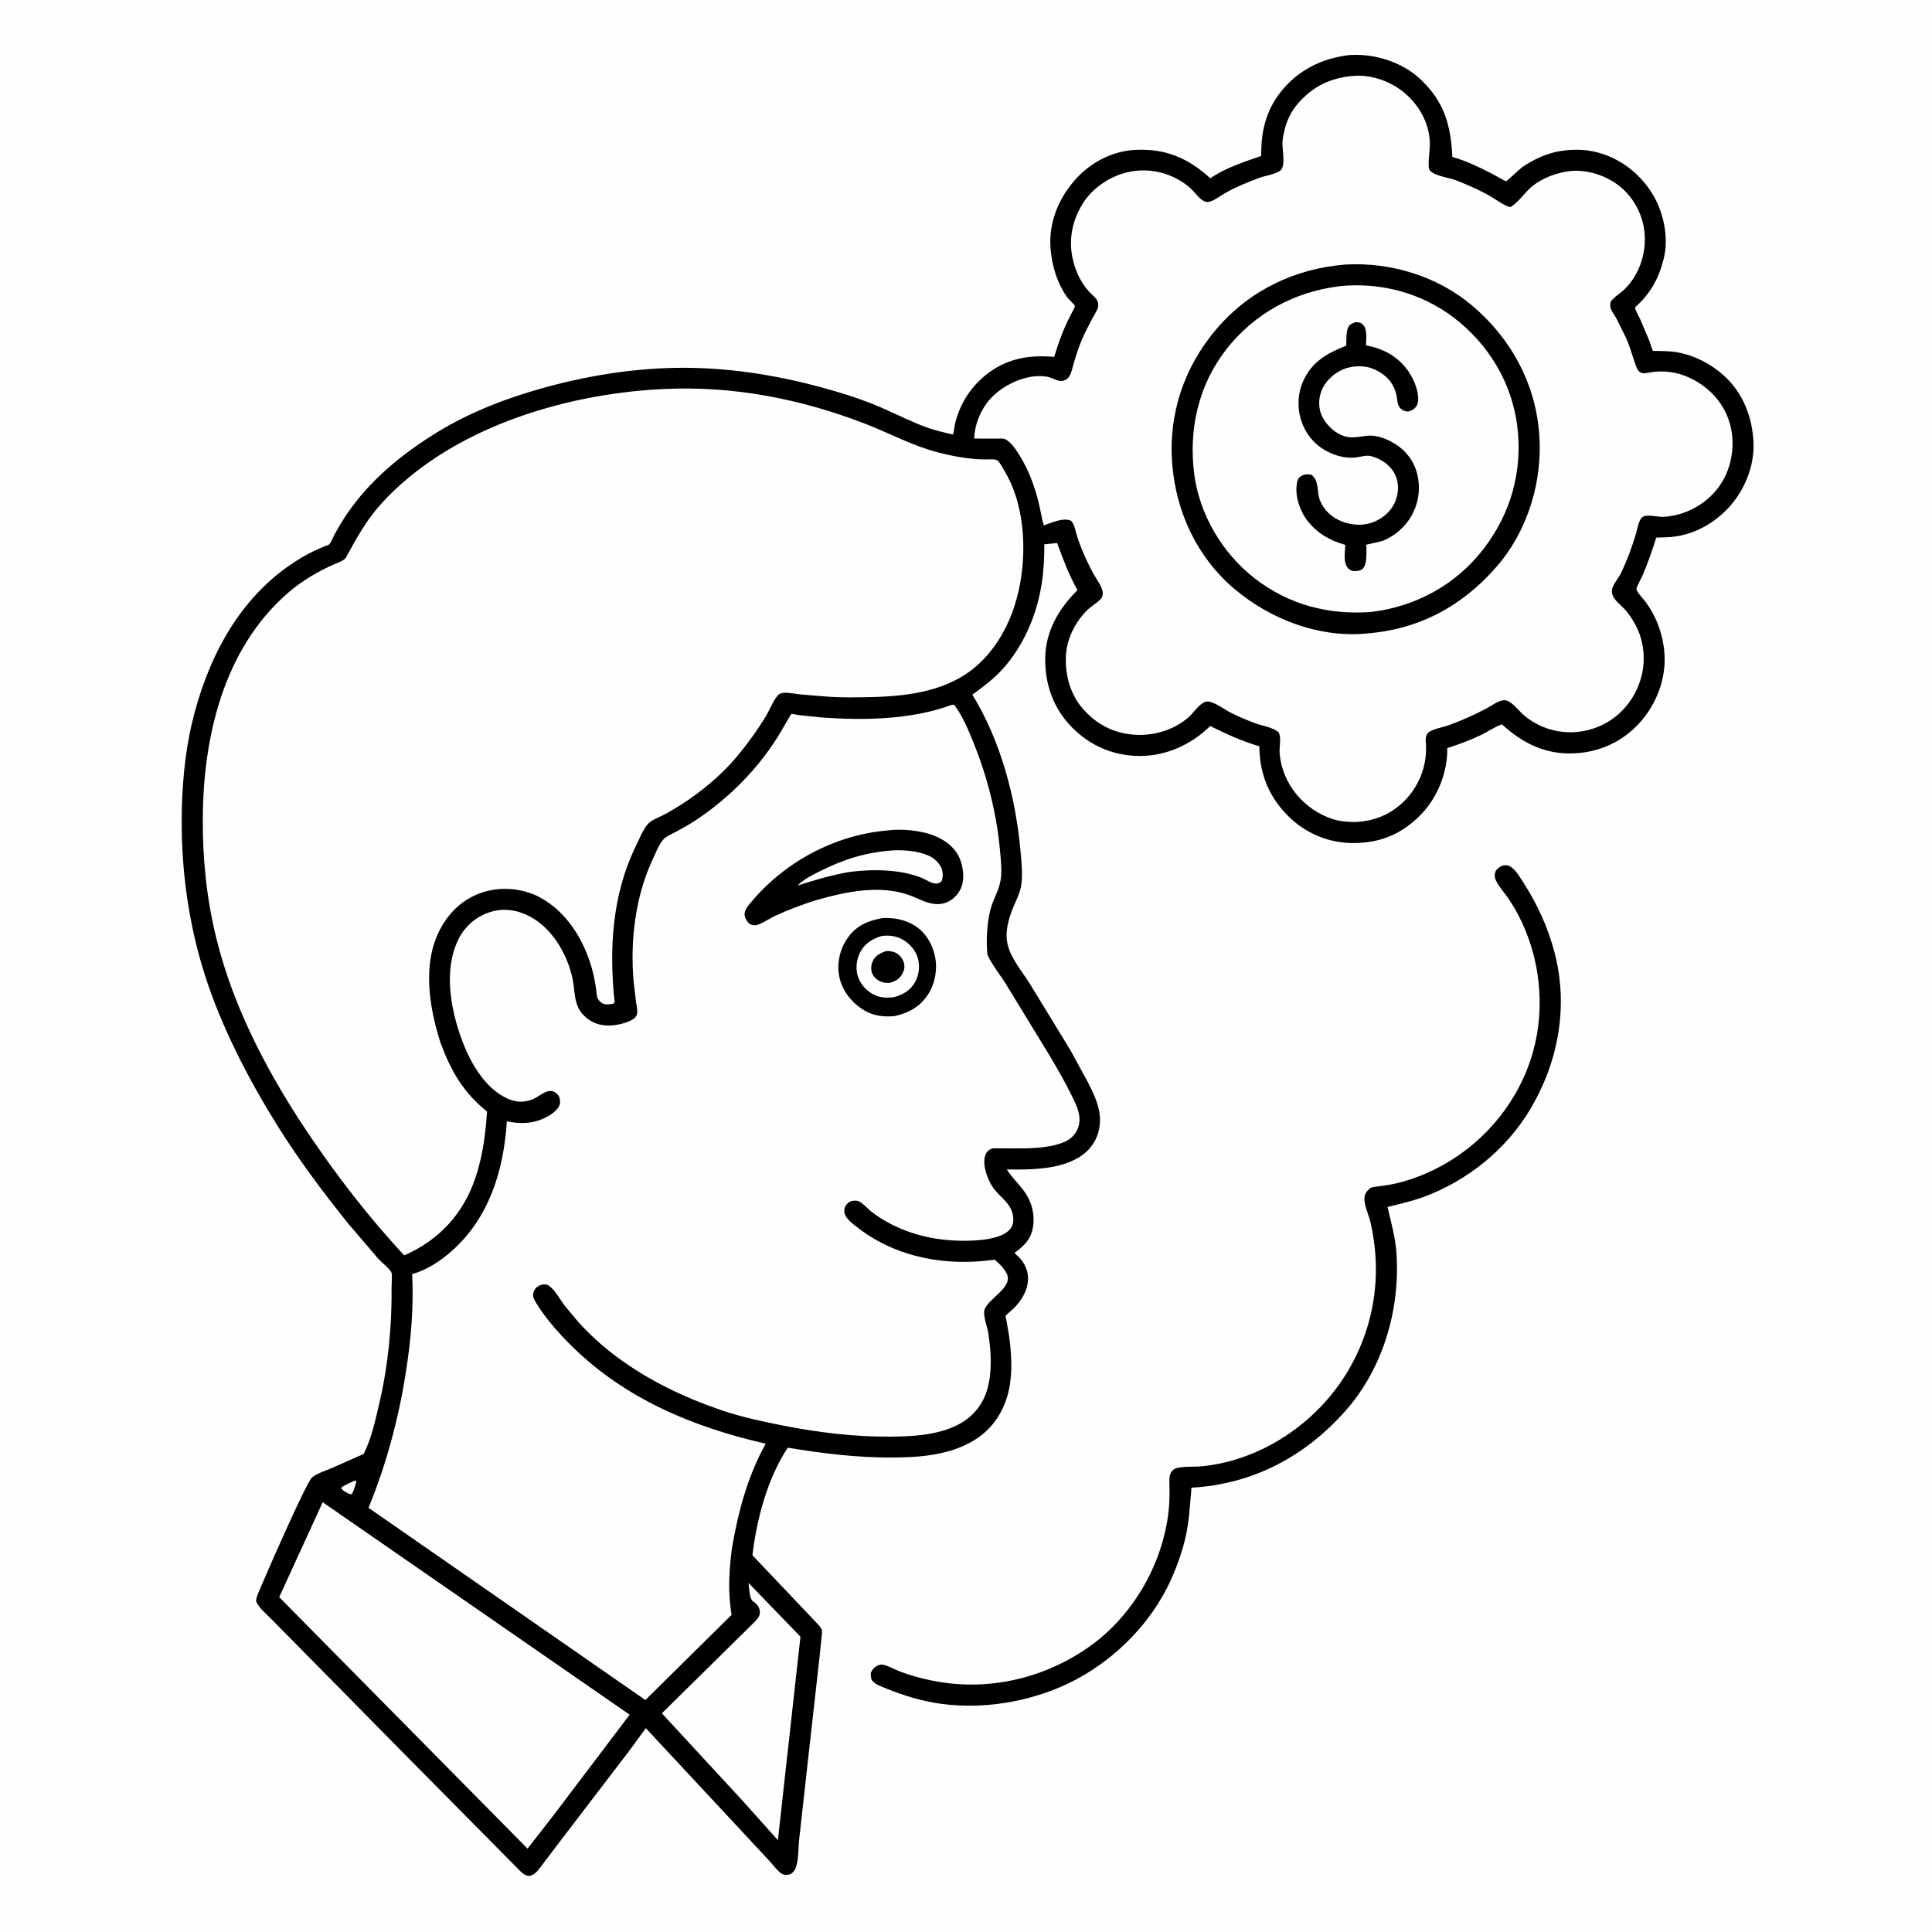
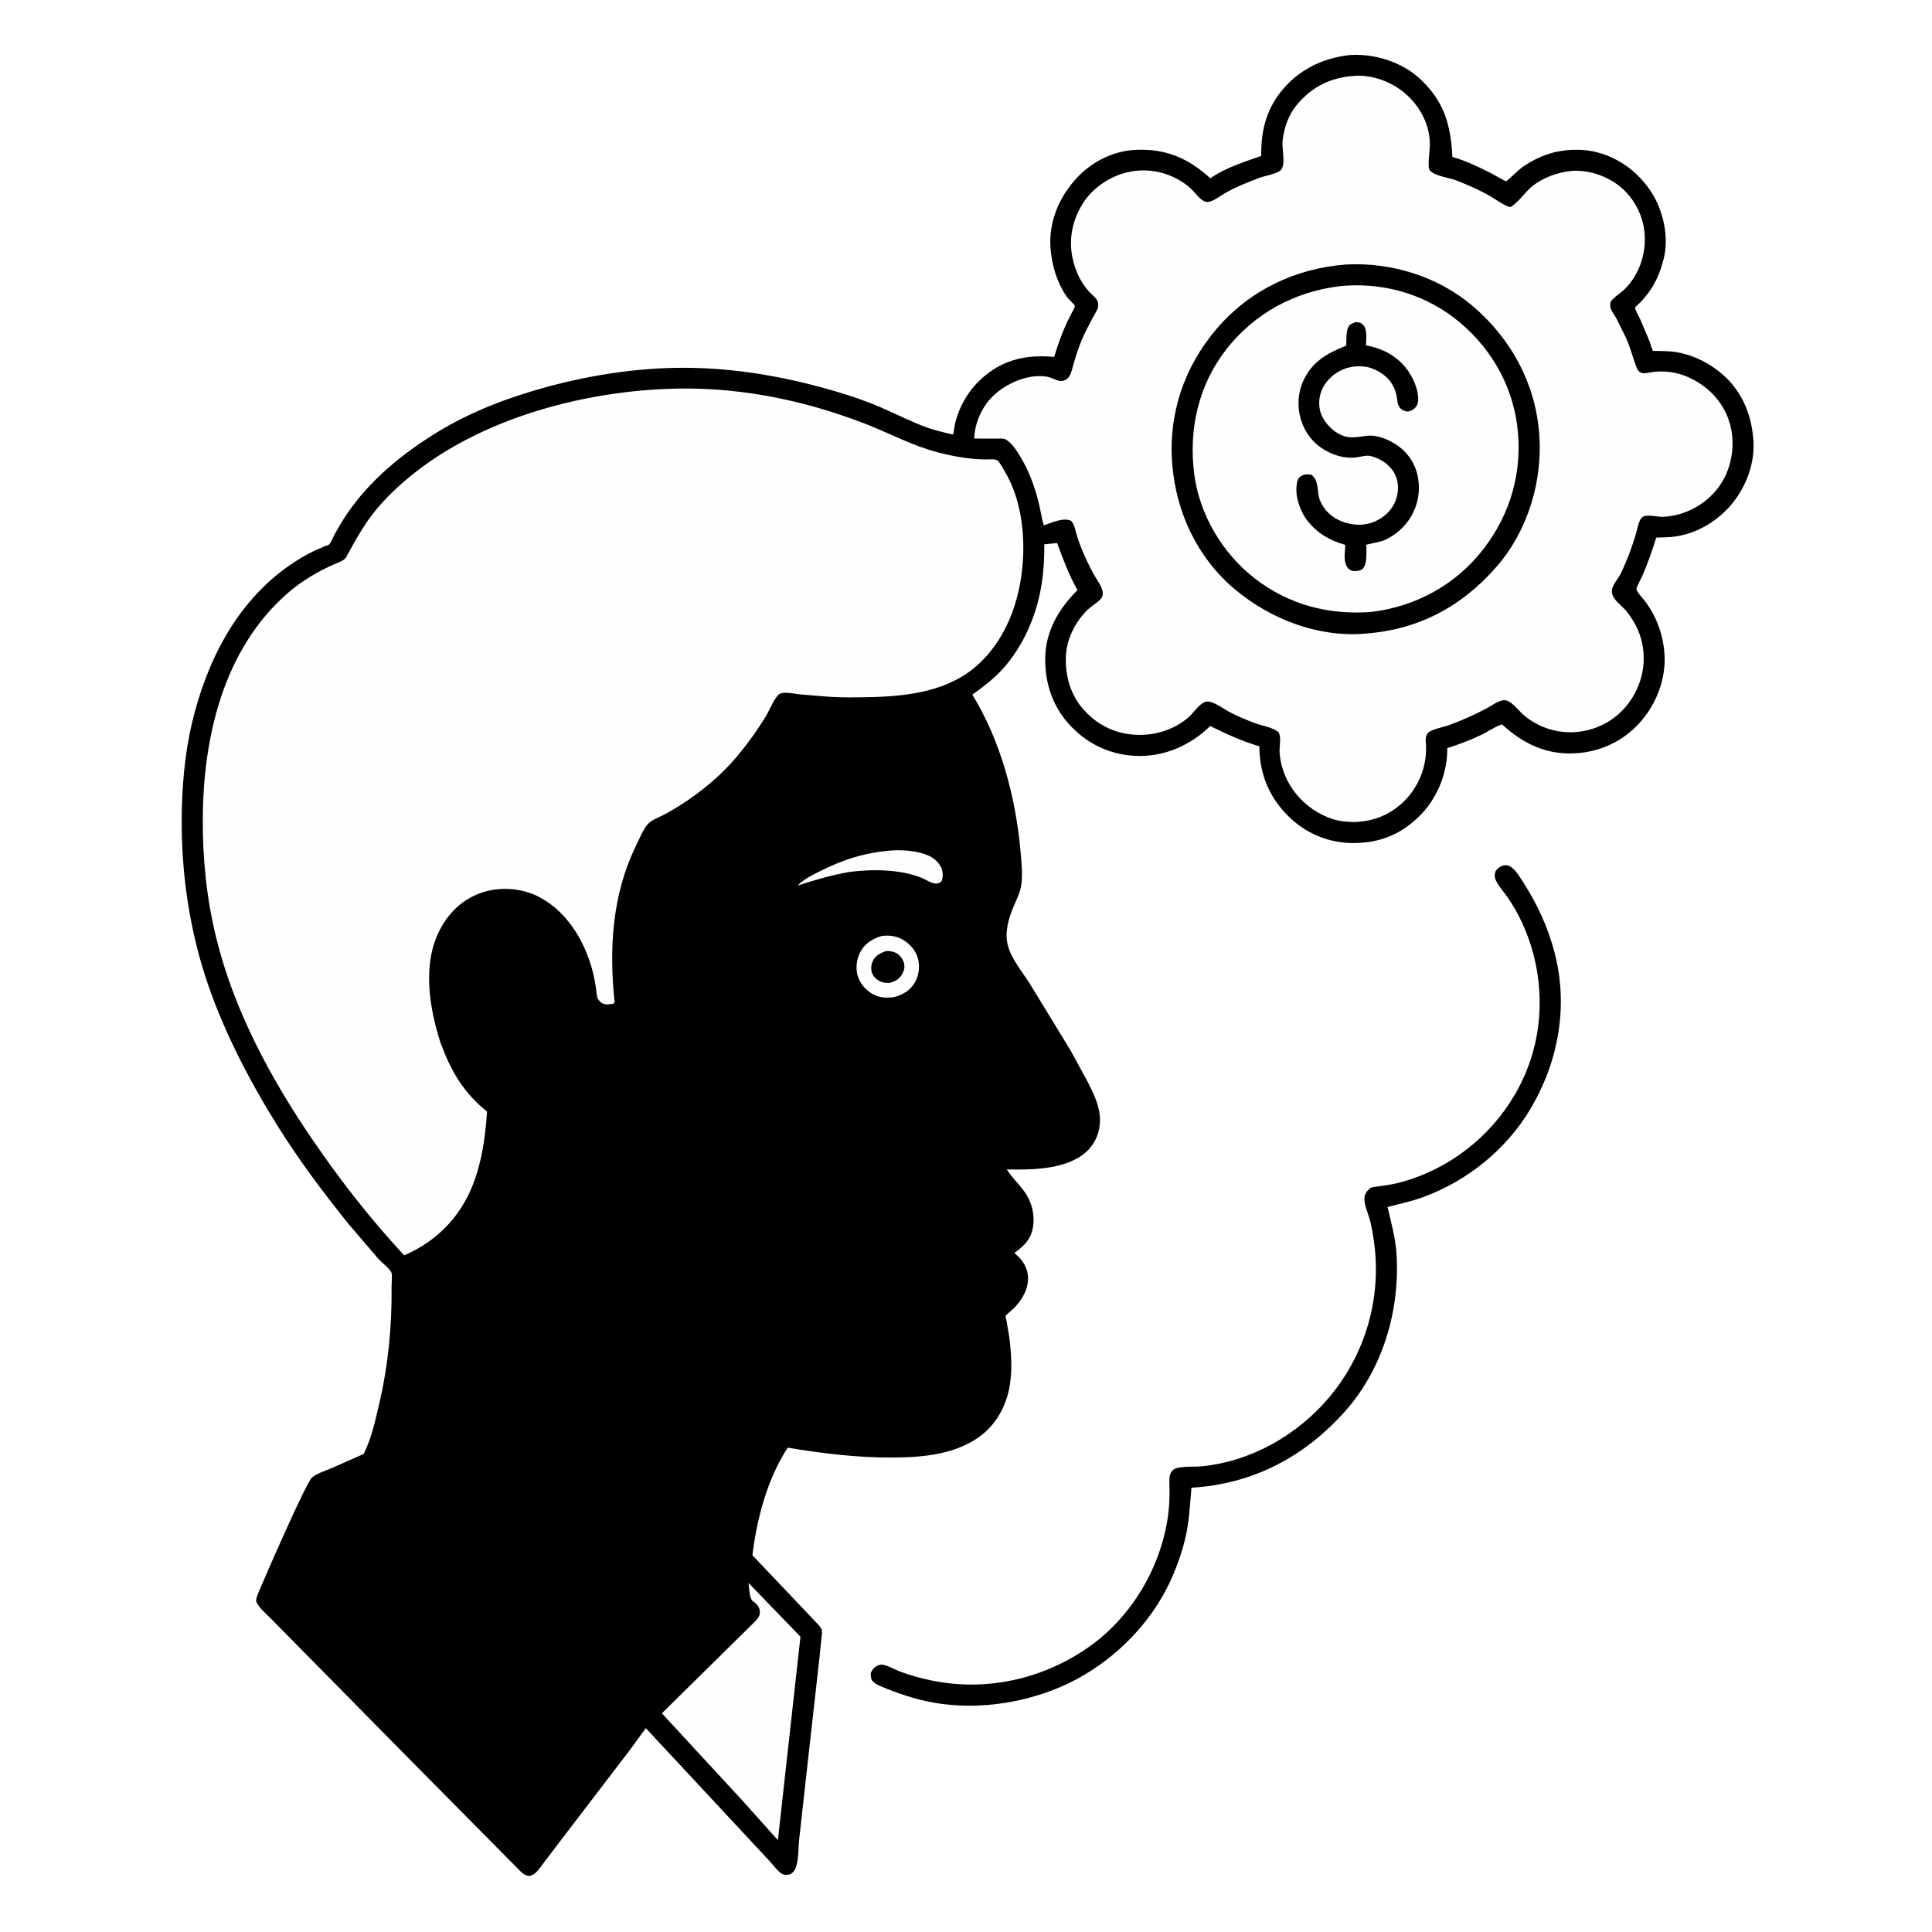
<svg xmlns="http://www.w3.org/2000/svg" version="1.1" style="display: block;" viewBox="0 0 2048 2048" width="1024" height="1024">
-   <path transform="translate(0,0)" fill="rgb(254,254,254)" d="M -0 -0 L 2048 0 L 2048 2048 L -0 2048 L -0 -0 z" />
  <path transform="translate(0,0)" fill="rgb(0,0,0)" d="M 1593.02 917.5 C 1595.93 916.91 1598.48 917.036 1601.05 918.603 C 1606.64 922.011 1611.23 929.845 1614.71 935.271 C 1629.74 958.711 1640.91 982.928 1647.94 1009.91 C 1662.69 1066.59 1652.14 1125.03 1622.59 1175.06 C 1597.15 1218.15 1555.75 1251.68 1508.86 1268.88 C 1496.38 1273.45 1483.7 1276.16 1470.87 1279.46 C 1474.83 1296.79 1479.33 1312.05 1480.41 1330.06 C 1483.99 1389.33 1465.77 1451.16 1425.88 1495.99 C 1383 1544.18 1327.97 1573.33 1263.03 1577.02 C 1261.65 1592 1260.96 1607 1258.28 1621.83 C 1255.32 1638.19 1249.98 1654.14 1243.54 1669.43 C 1220.84 1723.33 1173.87 1768.24 1119.79 1790.07 C 1079.7 1806.25 1033.61 1812.37 990.781 1805.07 C 970.762 1801.67 951.118 1794.93 932.463 1787.04 C 930.298 1786.09 927.766 1784.6 925.995 1783.05 C 922.769 1780.22 923.225 1777.41 923.022 1773.5 C 924.32 1770.56 925.342 1768.81 928.017 1766.93 C 930.339 1765.3 933.165 1764.15 936.063 1764.71 C 942.01 1765.85 948.423 1769.76 954.168 1771.94 C 965.051 1776.07 975.777 1778.94 987.166 1781.31 C 1043.54 1793.05 1101.46 1780.86 1149.3 1749.26 C 1197.45 1717.45 1230.04 1663.88 1238.13 1607.02 C 1239.46 1597.72 1239.76 1588.73 1239.79 1579.35 C 1239.81 1574.78 1238.95 1568.04 1240.21 1563.69 C 1241.4 1559.57 1243.53 1557.34 1247.69 1556.2 C 1255.27 1554.12 1266.16 1555.13 1274.17 1554.33 C 1299.92 1551.76 1325.53 1543.44 1348.17 1530.99 C 1426 1488.18 1469.03 1403 1456.33 1314.97 C 1455.34 1308.05 1454.13 1301.14 1452.43 1294.35 C 1450.58 1286.95 1444.4 1273.94 1446.91 1266.86 C 1447.98 1263.82 1450.3 1260.71 1453.18 1259.19 C 1455.35 1258.05 1459.23 1257.9 1461.66 1257.56 C 1467.43 1256.75 1473.24 1255.97 1478.93 1254.68 C 1496.57 1250.67 1513.66 1243.8 1529.47 1235.05 C 1575.42 1209.6 1610.66 1166.04 1624.95 1115.36 C 1638.6 1066.98 1632.46 1013.06 1608.83 968.814 C 1605.23 962.072 1601.25 955.624 1596.8 949.413 C 1593.28 944.51 1588.98 939.658 1586.23 934.305 C 1584.18 930.307 1584.05 927.742 1585.32 923.5 C 1587.68 920.4 1589.4 918.968 1593.02 917.5 z" />
  <path transform="translate(0,0)" fill="rgb(0,0,0)" d="M 1430.29 58.37 L 1432.78 58.235 C 1458.14 57.098 1485.96 65.83 1504.83 83.207 C 1530.68 107.023 1538.01 132.258 1539.56 166.36 C 1554.79 170.641 1568.98 177.714 1583 184.896 C 1585.41 186.133 1595.11 192.145 1596.79 192.073 C 1597.31 192.051 1610.98 179.104 1613.51 177.324 C 1625.17 169.116 1639.95 162.328 1654.09 160.148 L 1656 159.869 C 1667.11 158.131 1679.15 158.323 1690.14 160.772 C 1715.77 166.485 1737.65 182.937 1751.41 205.146 C 1763.43 224.552 1769.25 251.749 1763.63 274.135 L 1763.13 276 C 1757.98 296.116 1748.79 312.018 1733.19 325.786 C 1733.77 329.735 1736.79 334.338 1738.5 338 L 1748.47 361.5 C 1748.93 362.68 1751.69 371.524 1752.23 371.909 C 1752.49 372.086 1757.6 371.994 1758.29 372.011 C 1764.78 372.17 1771.55 372.272 1777.94 373.434 C 1796.34 376.778 1813.63 385.697 1827.45 398.185 C 1847.71 416.484 1857.6 442.253 1858.79 469.122 C 1859.9 494.087 1849.22 519.957 1832.39 538.152 C 1817.52 554.228 1797.74 565.502 1775.89 568.714 C 1769.31 569.682 1762.35 569.61 1755.69 569.88 C 1751.49 583.48 1746.78 596.889 1741.16 609.977 C 1740.04 612.59 1734.51 622.469 1734.71 624.557 C 1735 627.739 1741.94 634.735 1744 637.5 C 1747.53 642.243 1750.71 647.356 1753.38 652.634 C 1759.9 665.537 1763.74 680.048 1764.5 694.492 C 1765.87 720.506 1755.41 747.135 1738.04 766.268 C 1719.74 786.431 1695.17 797.549 1668.06 798.619 C 1637.93 799.808 1613.86 787.76 1592.19 767.866 C 1584.98 770.102 1577.33 775.573 1570.42 778.903 C 1558.67 784.572 1546.5 789.01 1534.12 793.074 C 1534.73 817.838 1524.07 844.872 1506.94 862.722 C 1486.88 883.63 1464.39 893.395 1435.5 893.676 C 1408.84 893.935 1383.92 883.539 1365.14 864.666 C 1344.78 844.211 1335.11 819.766 1335 791.126 C 1316.48 785.708 1300.16 778.145 1282.86 769.619 C 1263.19 789.063 1236.61 801.271 1208.85 801.344 C 1180.9 801.418 1156.03 790.954 1136.35 771.034 C 1116.72 751.162 1107.71 725.752 1107.96 697.991 C 1108.23 669.269 1122.26 645.228 1142.17 625.58 C 1133.21 609.675 1126.87 592.758 1120.6 575.676 L 1107 576.986 C 1107.1 591.649 1106.38 605.471 1104.04 620 C 1098.8 652.442 1084.86 684.983 1062.63 709.436 C 1053.18 719.829 1042.04 728.189 1030.73 736.387 C 1060.72 785.04 1076.59 845.018 1081.73 901.571 C 1082.8 913.305 1084.27 926.836 1082.52 938.51 C 1081.36 946.282 1077.52 953.667 1074.5 960.843 C 1069.03 973.84 1064.75 988.122 1068.38 1002.23 C 1072 1016.26 1083.45 1029.87 1091.15 1042.02 L 1134.5 1112.93 L 1153.05 1146.92 C 1159.44 1159.43 1165.99 1172.81 1166.04 1187.17 C 1166.08 1199.41 1161.59 1211.17 1152.78 1219.77 C 1132.01 1240.03 1094.4 1240.08 1067.28 1239.69 C 1072.3 1247.66 1079.13 1254.16 1084.82 1261.61 C 1093.37 1272.82 1097.28 1286.96 1094.95 1301 C 1092.8 1313.97 1085.42 1320.69 1075.37 1328.23 C 1078.42 1330.96 1081.48 1333.66 1083.83 1337.05 C 1096.07 1354.69 1087.79 1373.85 1074.01 1387.5 C 1072.86 1388.64 1066.21 1393.95 1065.95 1394.96 C 1065.81 1395.53 1066.67 1398.68 1066.8 1399.32 L 1069.62 1415.89 C 1072.02 1433.11 1073.21 1451.67 1070.35 1468.88 C 1066.77 1490.41 1055.79 1510.49 1037.84 1523.27 C 1011.46 1542.05 977.796 1544.84 946.463 1545.04 C 908.761 1545.28 872.178 1540.73 835.05 1534.62 C 813.513 1567.18 802.163 1610.21 797.605 1648.63 L 867.885 1722.71 C 868.874 1723.93 870.694 1726.14 871.162 1727.61 C 871.772 1729.53 870.993 1734.21 870.803 1736.33 L 868.621 1757.65 L 857.278 1858.76 L 847.128 1950.1 C 846.062 1959.24 846.96 1976.87 841.268 1983.89 C 839.479 1986.1 837.227 1987.3 834.382 1987.4 C 832.102 1987.48 829.906 1987.21 828.027 1985.83 C 823.746 1982.67 819.721 1977.18 816.13 1973.24 L 793.923 1949.34 L 684.59 1831.93 L 667.051 1855.91 L 594.343 1951.01 L 576.644 1974.29 C 573.413 1978.54 569.349 1984.95 564.587 1987.5 C 562.544 1988.59 560.817 1988.87 558.593 1988.19 C 555.746 1987.31 553.646 1985.51 551.525 1983.48 L 522.551 1954.19 L 430.831 1861.51 L 314.877 1743.88 L 287.11 1715.76 C 281.875 1710.48 274.684 1704.63 271.647 1697.8 C 270.743 1695.77 273.715 1688.76 274.614 1686.63 C 280.518 1672.65 324.347 1571.71 330.75 1566.23 C 335.825 1561.89 344.701 1559.24 350.882 1556.56 L 385.439 1541.28 C 393.743 1525.26 398.048 1504.9 402.115 1487.46 C 411.594 1446.84 415.513 1405.44 415.09 1363.79 C 415.059 1360.74 416.008 1351.37 414.901 1348.91 C 412.978 1344.64 404.48 1338.21 401.129 1334.48 L 369.166 1297.09 C 342.287 1263.7 316.005 1228.53 293.359 1192.09 C 262.897 1143.08 234.633 1088.38 217.115 1033.37 C 200.273 980.479 192.369 924.441 192.598 868.998 C 192.737 835.085 195.718 799.289 203.554 766.246 C 218.928 701.413 250.481 638.607 306.345 599.705 C 314.677 593.903 323.48 588.513 332.644 584.127 L 344.049 579.13 C 345.031 578.728 348.221 577.835 348.911 577.163 C 350.927 575.2 352.987 569.565 354.518 566.774 C 358.777 559.012 363.277 551.421 368.283 544.115 C 392.89 508.199 426.674 480.762 463.532 458.164 C 499.254 436.262 539.288 421.11 579.609 410.174 C 630.743 396.305 683.86 388.663 736.919 390.03 C 789.038 391.372 840.078 401.129 889.924 416.114 C 904.971 420.637 919.847 425.829 934.266 432.088 C 950.673 439.21 966.613 447.514 983.5 453.478 C 992.196 456.55 1001.29 458.528 1010.25 460.682 C 1011.49 456.415 1011.62 451.851 1012.76 447.51 C 1017.85 428.13 1028.46 411.129 1043.95 398.335 C 1065.72 380.352 1090 375.792 1117.45 378.362 C 1121.92 363.51 1127.37 348.568 1134.54 334.797 C 1135.17 333.583 1139.71 324.957 1139.55 324.461 C 1138.93 322.6 1133.1 317.653 1131.56 315.532 C 1120.55 300.293 1114.75 280.822 1113.54 262.223 C 1111.8 235.334 1122.28 210.06 1140.02 190.194 C 1156.3 171.957 1179.58 159.846 1204.21 158.818 C 1236.05 157.489 1259.78 167.775 1282.98 188.974 C 1298.9 177.977 1318.83 171.574 1336.97 165.307 C 1336.56 140.395 1341.69 117.757 1357.28 97.867 C 1375.6 74.501 1401.12 61.781 1430.29 58.37 z" />
-   <path transform="translate(0,0)" fill="rgb(254,254,254)" d="M 376.14 1569.5 C 377.304 1569.73 376.681 1569.48 377.88 1570.5 C 376.469 1575.11 375.185 1579.6 372.972 1583.91 C 370.452 1584.32 368.049 1582.44 365.777 1581.31 C 363.889 1580.12 362.847 1579.04 361.5 1577.26 C 365.57 1573.8 371.317 1571.77 376.14 1569.5 z" />
  <path transform="translate(0,0)" fill="rgb(254,254,254)" d="M 793.501 1678.02 L 848.517 1734.96 L 824.592 1950.67 L 787.141 1908.83 L 701.599 1816.19 L 801.32 1717.89 C 804.254 1714.59 805.9 1712.12 805.37 1707.53 C 804.778 1702.39 801.655 1700.1 797.834 1697.1 C 794.374 1694.39 794.082 1682.46 793.501 1678.02 z" />
-   <path transform="translate(0,0)" fill="rgb(254,254,254)" d="M 342.066 1592.42 L 667.465 1817.66 L 586.687 1924.36 L 559.226 1959.63 L 295.976 1693.06 L 342.066 1592.42 z" />
  <path transform="translate(0,0)" fill="rgb(254,254,254)" d="M 1435.35 80.414 C 1453.13 79.203 1471.44 85.332 1485.64 95.945 C 1500.67 107.184 1512.32 124.875 1514.99 143.595 L 1515.24 145.5 C 1516.82 156.422 1513.79 166.324 1514.56 176.798 C 1514.78 179.72 1515.15 180.538 1517.5 182.295 C 1523.96 187.118 1536.09 188.258 1543.85 191.294 C 1556.56 196.263 1569.35 201.858 1581.11 208.774 C 1585.08 211.102 1597.24 219.75 1601.23 219.415 C 1601.78 219.369 1604.33 217.286 1604.74 216.962 C 1612.65 210.832 1617.96 201.809 1626.35 195.77 C 1635.91 188.883 1646.52 184.744 1657.99 182.327 C 1676.63 178.4 1697.22 183.72 1712.8 194.381 C 1728.6 205.194 1739.42 222.705 1742.59 241.5 C 1746.47 264.537 1739.1 289.713 1722.46 306.267 C 1717.65 311.061 1711.2 314.487 1707.24 320 C 1707 322.19 1706.67 324.659 1707.37 326.798 C 1708.51 330.289 1711.36 333.836 1713.17 337.068 L 1723.47 357.746 C 1728.32 368.327 1730.78 379.201 1735.01 389.89 C 1736.03 392.472 1737.74 394.826 1740.61 395.423 C 1744.1 396.148 1749.2 394.648 1752.77 394.248 C 1764.89 392.894 1776.72 394.473 1787.98 399.137 C 1807.01 407.019 1823.08 421.872 1830.96 441.08 C 1838.97 460.604 1838.26 482.77 1830.02 502.094 C 1818.72 528.564 1791.5 546.559 1762.87 547.866 C 1757.05 548.132 1746.68 545.105 1741.64 547.736 C 1737.38 549.954 1735.68 560.562 1734.36 565.073 C 1730.13 579.587 1724.74 594.102 1718.21 607.736 C 1715.73 612.903 1710.39 618.608 1709 623.966 C 1706.41 633.975 1718.45 641.007 1724.03 647.805 C 1727.7 652.264 1731.02 657.372 1733.72 662.467 C 1743.17 680.257 1744.93 701.815 1738.86 721 C 1732.57 740.871 1718.9 758.045 1700.22 767.602 C 1672.44 781.811 1638.85 778.375 1615.09 757.915 C 1610.26 753.755 1603.02 744.112 1596.9 742.522 C 1590.53 740.866 1582.4 747.382 1577.02 750.269 C 1563.7 757.417 1549.94 763.606 1535.73 768.765 C 1530.11 770.806 1518.19 772.863 1514.05 776.615 C 1510.29 780.023 1511.42 785.554 1511.64 789.994 C 1512.62 810.586 1505.07 831.33 1491.1 846.489 C 1476.22 862.648 1457.9 870.525 1436.15 871.389 C 1427.97 871.255 1420.73 870.816 1412.91 868.31 C 1382.3 858.497 1359.27 831.053 1356.46 798.739 C 1355.86 791.86 1358.55 782.515 1355.51 776.5 C 1350.16 771.215 1337.89 769.364 1330.68 766.713 C 1321.79 763.448 1313.11 759.715 1304.65 755.48 C 1298.13 752.221 1287.36 743.937 1280.45 743.585 C 1273.07 743.209 1265.48 755.423 1260.23 760.069 C 1244.6 773.885 1222.7 780.357 1202.06 778.804 C 1179.47 777.105 1161.19 767.183 1146.72 749.943 C 1133.49 734.173 1128.14 711.71 1130.21 691.5 C 1131.94 674.597 1141.34 657.038 1153.82 645.575 C 1157.74 641.973 1162.59 639.194 1166.35 635.5 C 1168.19 633.697 1168.87 632.097 1168.99 629.571 C 1169.29 622.812 1162.87 615.039 1159.68 609.251 C 1154.73 600.299 1150.31 590.922 1146.42 581.465 C 1144.35 576.417 1142.6 571.233 1141.06 566 C 1139.62 561.141 1138.94 555.982 1135.5 552.105 C 1126.97 548.145 1114.87 554.199 1106.46 556.933 C 1104.09 548.943 1102.98 540.582 1100.96 532.5 C 1096.85 516.078 1090.92 499.604 1082.16 485.084 C 1079 479.828 1075.64 474.104 1071.17 469.829 C 1069.61 468.337 1066.92 465.85 1064.78 465.258 C 1062.28 464.567 1058.44 464.993 1055.75 464.955 L 1032.69 464.874 C 1033.09 451.056 1038.59 436.886 1047.03 426 C 1060.4 408.774 1088.41 395.226 1110.5 399.423 C 1115.31 400.338 1121.84 404.863 1126.62 403.686 C 1129.3 403.028 1131.63 401.777 1133.16 399.464 C 1135.91 395.321 1137 389.119 1138.42 384.369 C 1140.79 376.456 1143.3 368.475 1146.5 360.852 C 1149.99 352.534 1154.28 344.565 1158.46 336.584 C 1160.17 333.324 1163.2 329.028 1163.94 325.5 C 1164.48 322.945 1164.27 320.349 1162.9 318.117 C 1160.89 314.843 1156.96 311.947 1154.32 309.034 C 1145.14 298.909 1139.58 286.308 1136.82 273 C 1132.54 252.369 1137.29 231.568 1148.89 214.09 C 1159.62 197.905 1178.73 185.628 1197.8 182.061 L 1199.5 181.762 C 1221.59 177.732 1245.54 184.73 1262.19 199.77 C 1266.72 203.866 1272.55 212.78 1278.5 214.001 C 1284.14 215.16 1292.81 208.078 1297.69 205.253 C 1309.3 198.52 1322.16 193.345 1334.71 188.622 C 1341.05 186.239 1351.72 184.814 1357 180.903 C 1363.69 175.944 1358.55 157.294 1359.57 149.225 L 1359.81 147.5 C 1361.67 133.876 1366.23 121.103 1375.23 110.5 C 1391.44 91.391 1410.63 82.29 1435.35 80.414 z" />
  <path transform="translate(0,0)" fill="rgb(0,0,0)" d="M 1426.53 280.422 L 1426.64 280.394 C 1474.76 277.761 1524.5 293.117 1561.29 324.547 C 1601.86 359.202 1627.46 406.14 1631.63 459.683 C 1635.51 509.464 1619.82 561.995 1587.04 600 C 1550.26 642.631 1504.14 667.412 1447.74 671.589 L 1446.39 671.762 C 1396.54 675.685 1346.14 656.108 1308.41 624.166 C 1269.04 590.831 1246.76 543.101 1242.62 492.027 C 1238.31 438.887 1255.25 388.78 1289.77 348.454 C 1324.83 307.489 1373.24 284.519 1426.53 280.422 z" />
  <path transform="translate(0,0)" fill="rgb(254,254,254)" d="M 1419.94 303.385 L 1420.31 303.319 C 1463.67 298.983 1507.23 310.602 1541.85 337.283 C 1578.04 365.175 1602.53 405.812 1608.31 451.258 C 1614.41 499.227 1601.49 544.956 1571.77 582.96 C 1542.77 620.034 1500.63 642.949 1454.09 648.613 L 1453.92 648.643 C 1408.75 652.231 1366.2 641.151 1330.11 613.161 C 1295.77 586.528 1271.38 545.416 1265.86 502.051 C 1259.88 455.037 1270.5 407.947 1299.96 370.298 C 1329.84 332.106 1372.1 309.329 1419.94 303.385 z" />
  <path transform="translate(0,0)" fill="rgb(0,0,0)" d="M 1436.93 341.5 C 1440.06 341.639 1442.43 341.817 1444.82 344.192 C 1449.75 349.082 1448.1 359.752 1448.01 366.074 C 1454.09 367.181 1460.33 369.035 1466.01 371.5 C 1481.99 378.445 1493.91 391.048 1500.12 407.349 C 1502.37 413.262 1505.08 423.533 1502.01 429.528 C 1500.35 432.768 1497.31 435.159 1493.77 435.955 C 1491 436.577 1488.22 435.727 1485.94 434.072 C 1481.51 430.87 1481.46 426.178 1480.72 421.227 C 1479.19 411.042 1473.97 402.441 1465.58 396.437 C 1455.27 389.068 1444.46 386.819 1432 389.052 C 1421.14 390.999 1410.55 398.227 1404.45 407.377 C 1399.07 415.444 1397.13 425.2 1399.2 434.726 C 1400.73 441.726 1404.82 447.693 1409.77 452.714 C 1416.87 459.917 1425.39 464.22 1435.7 463.579 C 1442.5 463.157 1449.36 461.122 1456.2 461.985 C 1464.98 463.091 1473.93 467.141 1481.19 472.14 C 1493.54 480.648 1501.15 493.122 1503.42 508.024 C 1507.65 535.841 1492.03 562.36 1466.26 573.135 C 1463.75 574.186 1448.78 577.065 1448.53 577.42 C 1447.9 578.289 1448.49 579.564 1448.46 580.635 C 1448.33 586.987 1449.3 597.556 1444.85 602.5 C 1442.34 605.29 1438.98 605.176 1435.5 605.446 C 1432.96 605.144 1430.96 604.382 1429.17 602.5 C 1423.59 596.625 1425.71 585.447 1426.1 578.114 C 1425 577.048 1425.63 577.439 1423.85 576.909 C 1408.93 572.466 1396.69 565.246 1386.74 553.024 C 1378.62 543.048 1373.04 527.717 1374.45 514.851 C 1374.86 511.122 1375.14 507.695 1378.38 505.322 C 1382.21 502.516 1385.45 502.499 1390 503.223 C 1398.8 509.342 1395.48 521.531 1399.37 530.788 C 1403.71 541.136 1412.19 548.843 1422.62 552.839 C 1433.86 557.146 1446.77 557.673 1457.84 552.593 C 1467.85 548.004 1476.13 540.25 1479.76 529.697 C 1482.97 520.381 1482.87 510.886 1478.3 502.011 C 1473.73 493.123 1464.91 487.189 1455.58 484.173 L 1454 483.686 C 1448.63 481.991 1442.95 484.265 1437.5 484.914 C 1428.88 485.94 1419.99 484.197 1412.02 480.895 C 1397.33 474.809 1386.67 464.315 1380.71 449.514 C 1375.07 435.499 1375 418.934 1380.99 405 C 1390.11 383.764 1406.4 374.551 1427.05 366.43 C 1427.31 361.02 1426.86 352.363 1428.95 347.475 C 1430.58 343.666 1433.38 342.767 1436.93 341.5 z" />
  <path transform="translate(0,0)" fill="rgb(254,254,254)" d="M 699.811 412.578 L 703.055 412.398 C 776.953 408.763 848.839 422.729 917.625 449.424 C 943.511 459.471 967.248 472.543 994.353 479.585 C 1010.52 483.786 1027.45 486.789 1044.18 487.034 C 1047.29 487.08 1055.72 486.21 1057.69 488.31 C 1060.55 491.355 1063.11 496.393 1065.26 500.016 C 1080.35 525.346 1085.46 557.167 1084.68 586.348 C 1083.53 629.116 1069.84 673.552 1037.96 703.414 C 1006.49 732.893 962.338 738.247 920.975 739.004 C 906.942 739.26 892.667 739.544 878.661 738.585 L 848.284 736.099 C 842.944 735.555 836.824 734.147 831.5 734.375 C 828.653 734.497 826.373 735.086 824.423 737.27 C 819.569 742.707 815.877 752.588 811.974 759 C 802.848 773.992 792.571 788.287 781.327 801.763 C 764.687 821.705 743.756 839.039 721.925 853.029 C 715.664 857.041 709.205 860.927 702.562 864.27 C 697.125 867.007 690.422 869.21 686.413 873.963 C 681.448 879.85 677.902 888.962 674.487 895.891 C 648.799 948.003 645.501 1005.66 651.519 1062.5 L 650 1064 C 646.217 1064.6 642.074 1065.4 638.5 1063.53 C 636.649 1062.57 635.037 1060.8 633.949 1059.05 C 632.267 1056.34 632.264 1050.9 631.78 1047.65 C 630.712 1040.5 629.37 1033.48 627.401 1026.51 C 618.834 996.192 600.753 966.48 572.243 951.22 C 554.226 941.576 531.698 939.641 512.244 945.718 C 491.491 952.201 476.172 966.533 466.24 985.675 C 447.358 1022.07 455.053 1068.1 466.941 1105.33 C 478.087 1135.3 491.014 1157.98 516.275 1178.3 C 514.554 1204.87 510.862 1231.6 501.01 1256.5 C 487.407 1290.88 462.138 1316.18 428.446 1330.73 C 392.558 1292.04 361.248 1251.94 331.472 1208.42 C 286.857 1143.21 247.872 1070.74 229.064 993.561 C 218.962 952.109 214.777 910.911 214.959 868.306 C 215.332 781.052 236.962 687.713 305.415 628.354 C 320.278 615.465 337.053 605.688 355 597.802 C 358.643 596.202 364.867 594.398 366.861 590.745 C 377.947 570.435 388.161 551.653 403.866 534.301 C 475.751 454.877 595.516 418.068 699.811 412.578 z" />
-   <path transform="translate(0,0)" fill="rgb(254,254,254)" d="M 1007.89 747.5 L 1011.01 746.972 C 1011.66 747.548 1011.9 747.708 1012.48 748.5 C 1020.53 759.416 1026.91 774.674 1031.97 787.283 C 1046.98 824.648 1056.51 862.432 1060.14 902.528 C 1061.04 912.494 1062.45 924.822 1060.39 934.571 L 1060.06 936 C 1058.27 944.17 1054.25 951.098 1051.53 958.918 C 1046.39 973.684 1045.16 995.189 1046.6 1010.85 C 1047.1 1016.21 1061.38 1035.32 1064.95 1040.93 L 1112.42 1118.59 C 1120.69 1132.72 1128.97 1146.76 1136.12 1161.51 C 1140.07 1169.65 1144.21 1177.35 1144.33 1186.62 C 1144.42 1193.65 1141.56 1200.46 1136.4 1205.27 C 1120.12 1220.43 1075.57 1216.99 1054 1217.24 C 1051.2 1217.27 1048.66 1218.4 1046.82 1220.53 C 1038.8 1229.83 1046.61 1250.3 1052.58 1258.71 C 1060.99 1270.57 1074.43 1276.73 1074.14 1293.47 C 1074.06 1298.05 1072.27 1301.79 1068.87 1304.83 C 1060.52 1312.32 1044.21 1314.32 1033.39 1314.93 C 1005.77 1316.47 978.349 1312.74 952.886 1301.57 C 942.438 1296.99 931.913 1290.98 923.009 1283.81 C 919.323 1280.84 916.065 1277 912.13 1274.4 C 909.845 1272.9 908.522 1272.74 905.865 1272.73 C 902.399 1272.72 899.938 1273.94 897.634 1276.53 C 895.319 1279.13 894.623 1282.08 895.124 1285.51 C 896.049 1291.83 906.093 1299.02 910.945 1302.69 C 951.952 1333.7 1004.54 1342.56 1054.42 1335.26 C 1059.14 1339.37 1063.92 1343.92 1066.9 1349.51 C 1075.03 1364.76 1047.04 1376.32 1043.5 1388.82 C 1041.92 1394.39 1046.58 1406.63 1047.52 1412.58 C 1050.66 1432.52 1052.16 1455.05 1045.99 1474.5 C 1040.86 1490.65 1030.12 1502.95 1014.97 1510.55 C 993.293 1521.41 967.648 1522.71 943.821 1522.89 C 905.468 1523.19 867.57 1518.52 830 1511.14 C 807.746 1506.77 785.77 1502.09 764.27 1494.72 C 724.886 1481.22 688.081 1463.61 654.467 1438.82 C 639.359 1427.67 625.357 1414.99 612.772 1401.06 L 598.5 1383.96 C 594.38 1378.53 586.146 1363.68 579.689 1361.87 C 576.457 1360.97 573.326 1361.74 570.456 1363.47 C 567.627 1365.18 566.029 1367.74 565.257 1370.94 C 564.309 1374.86 566.973 1378.97 568.946 1382.16 C 578.894 1398.25 592.906 1413.92 606.339 1427.16 C 662.945 1482.94 735.123 1512.95 811.677 1530.38 C 792.34 1565.28 782.742 1601.72 775.948 1640.77 C 772.756 1665.54 771.484 1687 775.493 1711.83 L 684.115 1802.1 L 390.631 1598.34 C 409.204 1553.32 422.152 1505.16 429.829 1457.1 C 435.571 1421.16 438.694 1387.01 436.924 1350.58 C 452.632 1346.24 466.606 1336.88 478.712 1326.24 C 518.63 1291.14 534.062 1240.09 537.275 1188.65 C 547.586 1190.72 557.346 1191.36 567.66 1188.69 C 575.97 1186.54 588.604 1180.51 592.663 1172.51 C 594.129 1169.62 594.012 1165.87 592.792 1162.9 C 591.721 1160.3 589.035 1157.76 586.353 1156.9 C 578.775 1154.49 570.929 1162.95 564.156 1165.53 C 555.196 1168.93 546.751 1168.49 538.085 1164.6 C 513.494 1153.57 497.94 1125.23 489.153 1101.08 C 477.573 1069.25 470.28 1028.38 485.548 996.518 C 492.33 982.365 504.039 971.995 518.885 967.034 C 533.2 962.25 547.809 964.378 561.055 971.197 C 585.398 983.73 601.42 1011.47 606.954 1037.55 C 608.837 1046.43 608.655 1056.34 611.612 1064.82 C 614.636 1073.49 621.486 1080.19 629.725 1084 C 640.459 1088.96 654.557 1087.39 665.347 1083.22 C 669.058 1081.79 674.352 1079.33 675.263 1075 C 676.122 1070.92 674.796 1065.96 674.199 1061.9 L 671.664 1040.43 C 667.895 997.814 673.407 950.533 691.617 911.55 C 694.628 905.105 698.605 894.575 703.545 889.477 C 706.438 886.491 711.799 884.215 715.478 882.249 C 722.32 878.591 729.097 874.947 735.611 870.719 C 773.421 846.18 806.988 811.83 829.457 772.744 C 830.348 771.194 838.473 756.959 838.937 756.849 C 840.17 756.554 844.959 757.794 846.431 757.997 L 871.5 760.596 C 915.67 763.745 965.975 762.929 1007.89 747.5 z" />
  <path transform="translate(0,0)" fill="rgb(0,0,0)" d="M 935.455 973.235 C 947.422 972.581 959.169 974.72 969.5 981.123 C 980.789 988.12 987.849 999.717 990.843 1012.47 C 994.088 1026.29 991.527 1042.07 983.845 1054 C 975.181 1067.46 963.135 1073.84 947.944 1077.17 C 935.971 1078.2 924.393 1076.64 914.182 1069.85 C 901.601 1061.48 891.979 1048.97 889.388 1033.86 C 887.038 1020.17 890.557 1005.42 898.614 994.14 C 907.965 981.043 920.085 975.928 935.455 973.235 z" />
  <path transform="translate(0,0)" fill="rgb(254,254,254)" d="M 934.6 992.175 C 941.484 991.32 948.166 991.841 954.515 994.802 C 962.436 998.497 969.618 1005.8 972.488 1014.14 C 975.395 1022.58 974.47 1033.12 970.1 1040.96 C 965.185 1049.77 957.6 1054.13 948.242 1056.91 C 941.73 1057.92 934.619 1057.87 928.445 1055.33 C 919.97 1051.84 912.917 1044.75 909.742 1036.1 C 906.543 1027.38 907.74 1017.19 912.035 1009.02 C 916.88 999.811 925.037 995.175 934.6 992.175 z" />
  <path transform="translate(0,0)" fill="rgb(0,0,0)" d="M 939.441 1008.07 C 942.701 1008.01 946.693 1008.56 949.634 1010.04 C 953.562 1012.02 956.798 1016.14 958.088 1020.31 C 959.498 1024.86 958.493 1029.08 956.001 1033.08 C 952.657 1038.45 948.572 1040.49 942.608 1042 C 939.962 1042 937.742 1041.88 935.196 1041.09 C 930.57 1039.65 926.562 1036.41 924.583 1031.89 C 922.839 1027.9 923.425 1022.35 925.311 1018.5 C 928.223 1012.56 933.563 1010.23 939.441 1008.07 z" />
  <path transform="translate(0,0)" fill="rgb(0,0,0)" d="M 939.698 880.424 C 955.846 878.084 978.342 880.261 993.251 887.12 C 1004.58 892.332 1013.85 900.105 1018.17 912.153 C 1021.58 921.674 1022.66 934.336 1017.73 943.475 C 1013.04 952.192 1004.58 958.14 994.546 958.408 C 983.606 958.7 974.176 952.618 964.18 949 C 932.074 937.379 895.404 945.461 863.754 954.653 C 849.599 959.121 835.383 964.488 821.94 970.756 C 816.466 973.309 811.42 976.762 805.944 979.24 C 802.327 980.877 798.936 981.586 795.194 979.608 C 792.162 978.006 789.71 973.335 789.326 970 C 788.75 964.984 793.06 960.126 796.057 956.524 C 831.551 913.863 884.39 885.345 939.698 880.424 z" />
  <path transform="translate(0,0)" fill="rgb(254,254,254)" d="M 946.594 901.429 C 958.954 900.892 972.51 901.944 984 906.863 C 990.209 909.52 996.052 914.801 998.317 921.302 C 999.746 925.405 999.711 930.574 997.835 934.5 C 991.08 940.022 983.945 933.32 976.87 930.5 C 953.886 921.338 924.52 921.155 900.195 924.343 C 881.247 927.717 863.813 932.784 845.55 938.712 C 851.475 932.314 860.761 927.767 868.449 923.884 C 894.275 910.838 917.694 903.514 946.594 901.429 z" />
</svg>